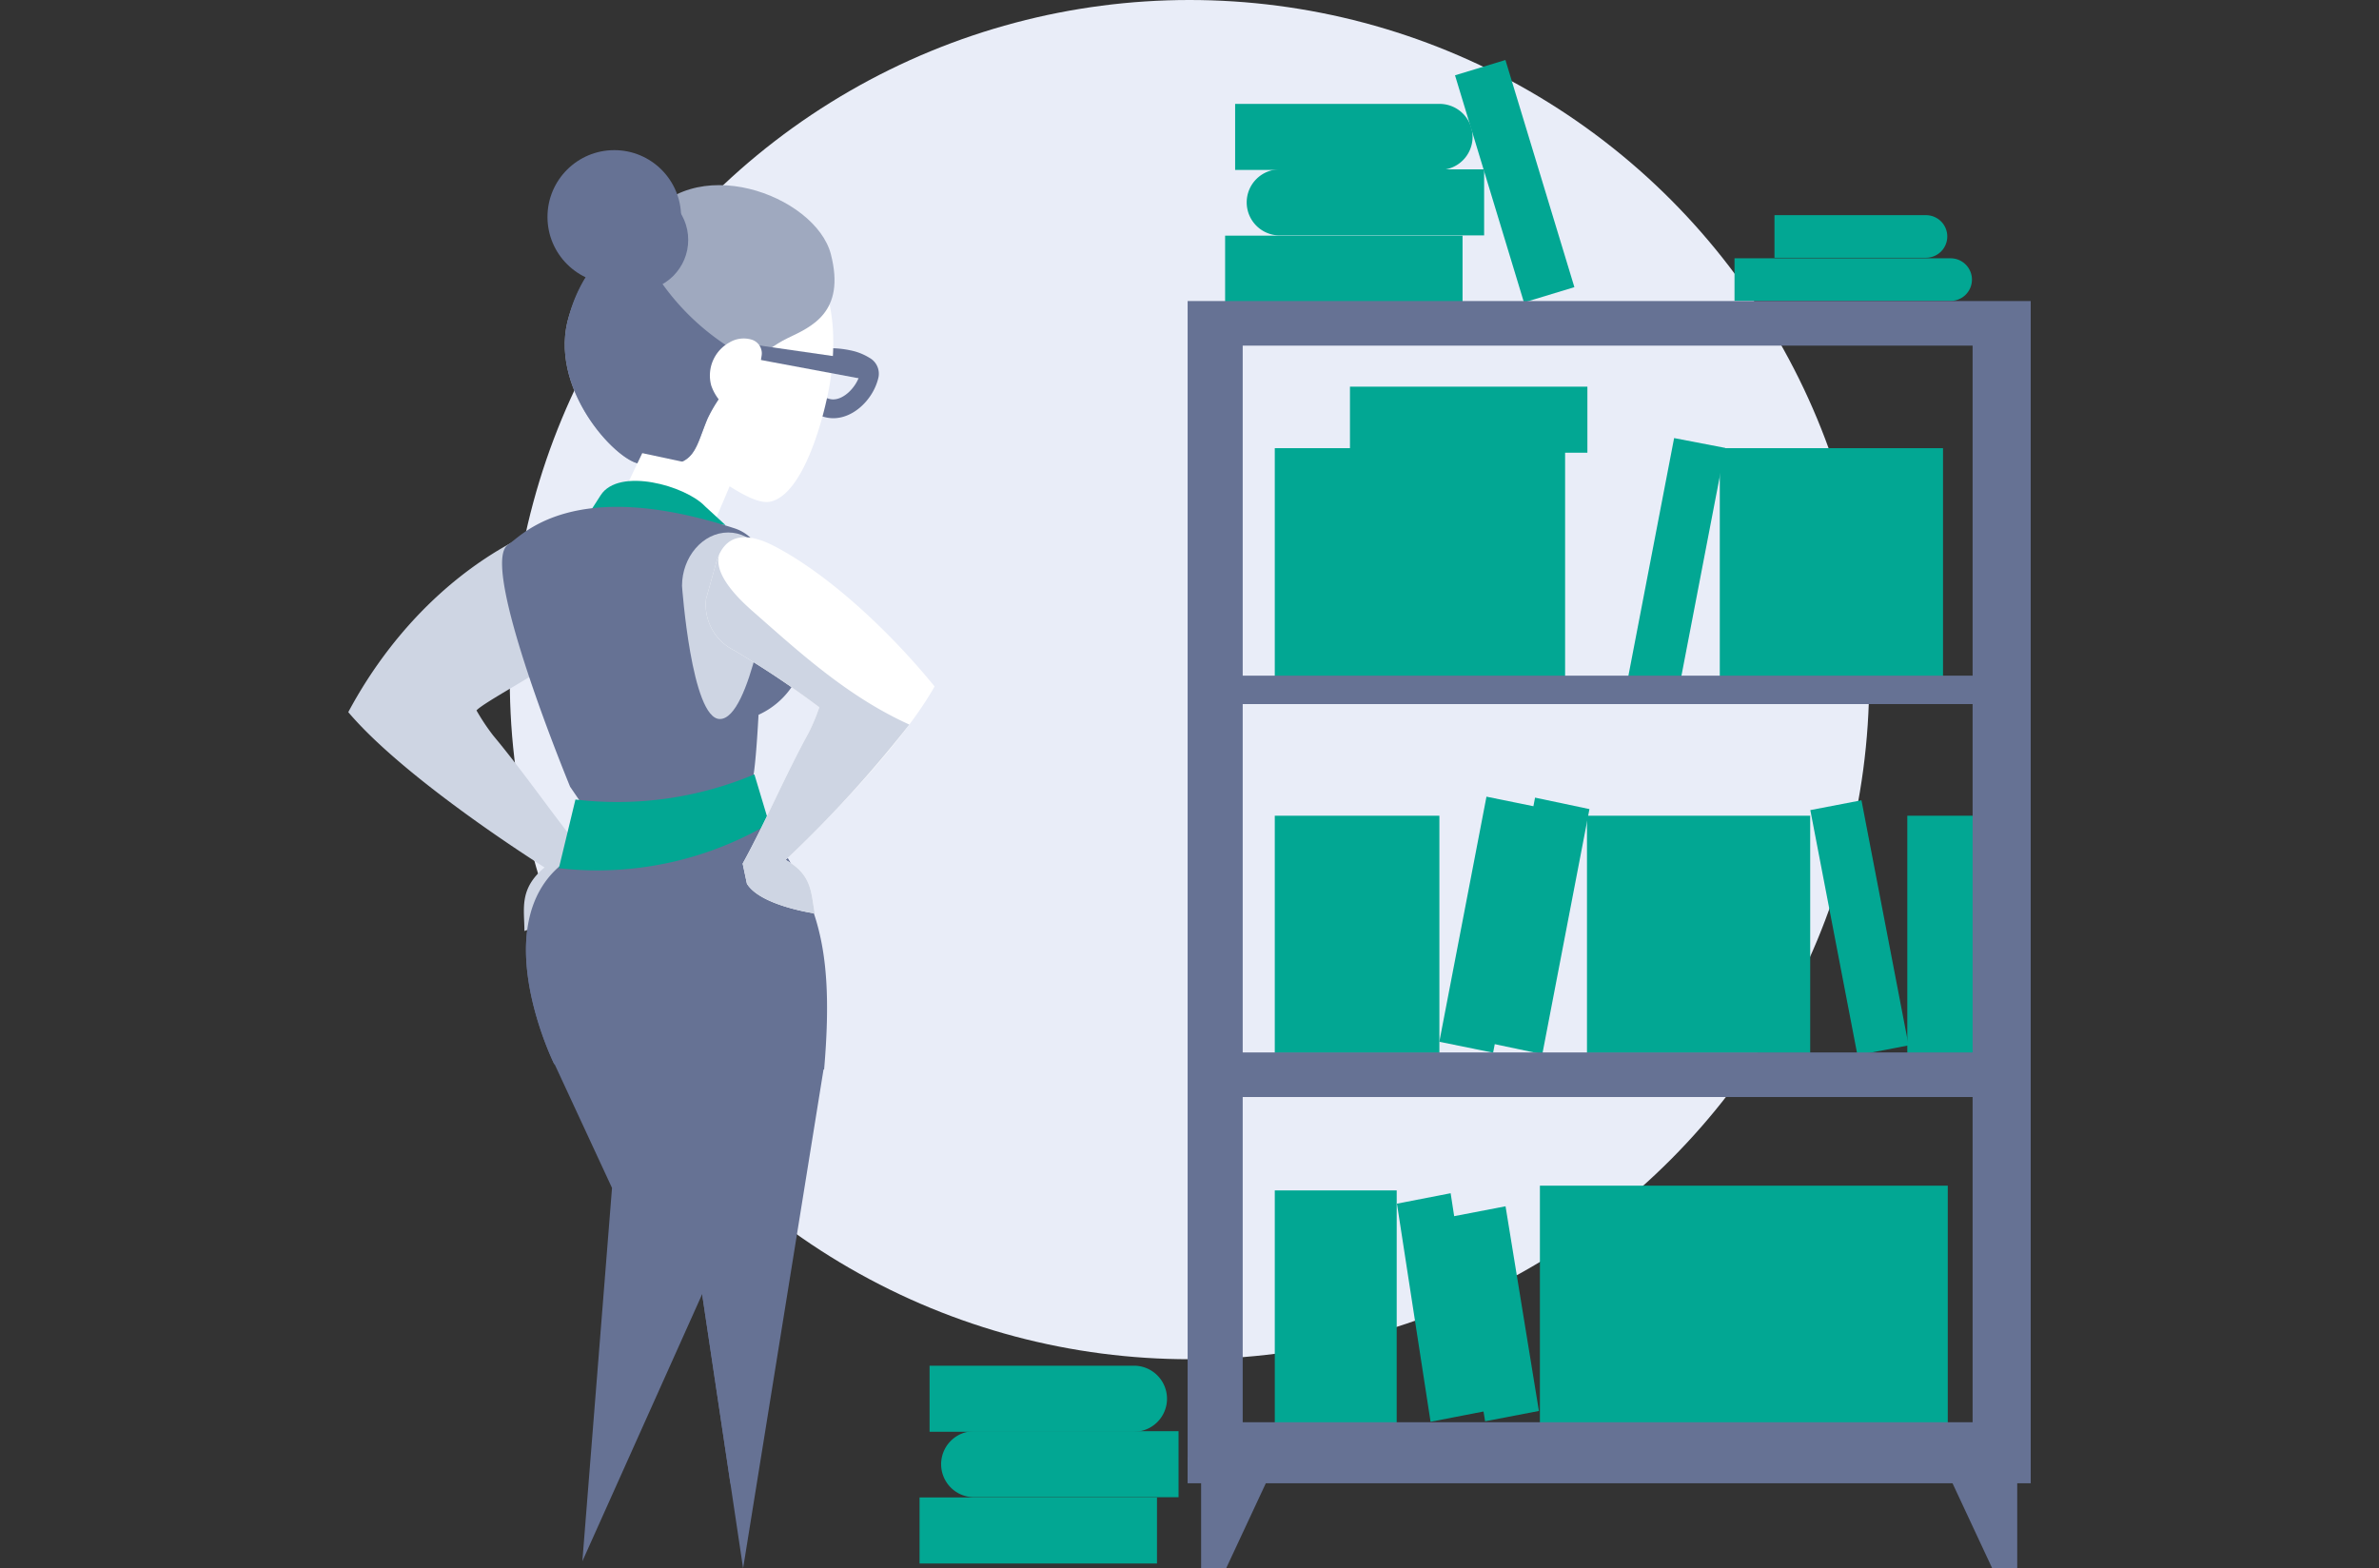
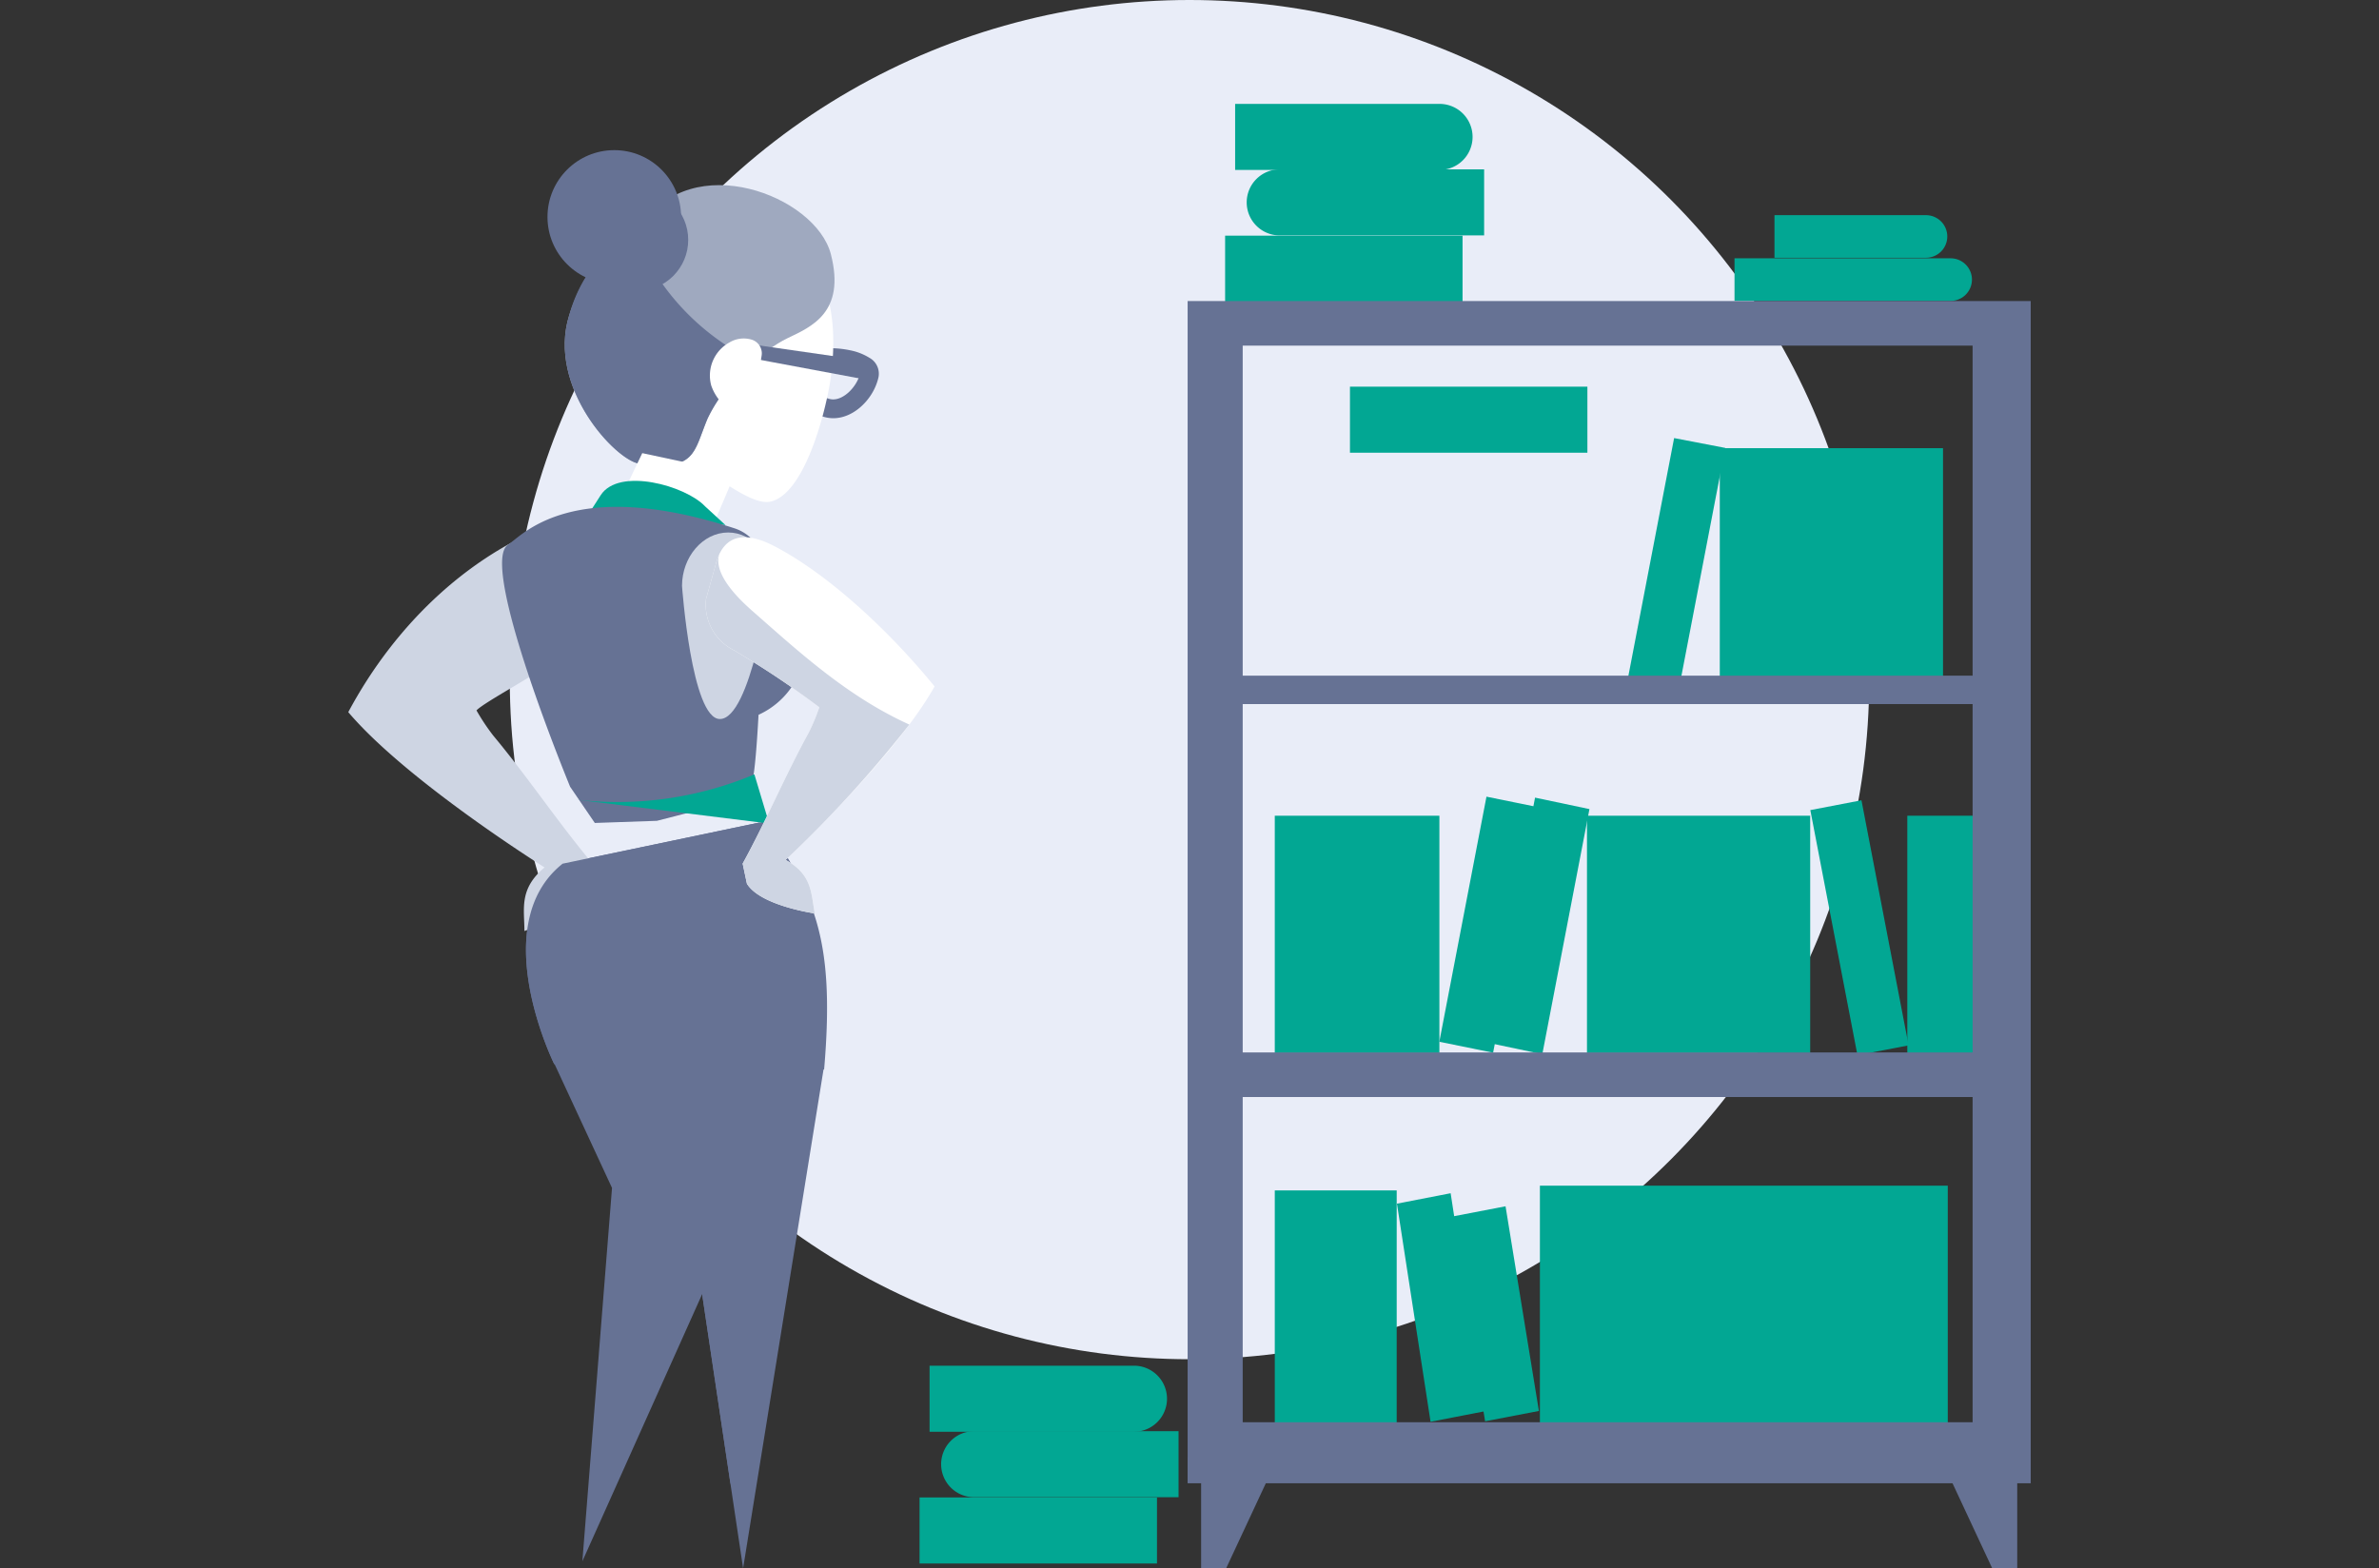
<svg xmlns="http://www.w3.org/2000/svg" viewBox="0 0 182 120">
  <rect x="0" y="0" width="182" height="120" fill="#333333" stroke="none" />
  <defs>
    <style>.cls-1{fill:#e9edf8;}.cls-2{fill:#02a793;}.cls-3{fill:#667294;}.cls-4{fill:#ced5e3;}.cls-5{fill:#fff;}.cls-6{fill:#9fa9bf;}</style>
  </defs>
  <g id="circles">
    <circle class="cls-1" cx="91" cy="52" r="52" />
  </g>
  <g id="Layer_5" data-name="Layer 5">
-     <rect class="cls-2" x="97.524" y="34.291" width="22.21" height="18.164" />
    <rect class="cls-2" x="131.569" y="34.291" width="17.077" height="18.164" />
    <rect class="cls-2" x="126.236" y="33.724" width="3.984" height="19.097" transform="translate(10.477 -23.434) rotate(10.884)" />
    <rect class="cls-2" x="97.524" y="62.415" width="12.593" height="18.164" />
    <rect class="cls-2" x="145.914" y="62.415" width="5.029" height="18.164" />
    <rect class="cls-2" x="117.807" y="90.721" width="31.202" height="18.164" />
    <rect class="cls-2" x="109.831" y="23.03" width="5.053" height="18.164" transform="translate(80.246 144.47) rotate(-90)" />
    <rect class="cls-2" x="100.28" y="11.475" width="5.053" height="18.164" transform="translate(82.25 123.364) rotate(-90)" />
-     <rect class="cls-2" x="113.862" y="4.784" width="4.031" height="18.164" transform="translate(230.788 -6.522) rotate(163.115)" />
    <path class="cls-2" d="M104.458,6.405h0a2.527,2.527,0,0,1,2.527,2.527V24.569a0,0,0,0,1,0,0H101.931a0,0,0,0,1,0,0V8.931A2.527,2.527,0,0,1,104.458,6.405Z" transform="translate(88.971 119.944) rotate(-90)" />
    <path class="cls-2" d="M101.047,1.393H106.1a0,0,0,0,1,0,0V17.031a2.527,2.527,0,0,1-2.527,2.527h0a2.527,2.527,0,0,1-2.527-2.527V1.393a0,0,0,0,1,0,0Z" transform="translate(93.098 114.049) rotate(-90)" />
    <rect class="cls-2" x="76.904" y="108.022" width="5.053" height="18.164" transform="translate(-37.673 196.534) rotate(-90)" />
    <path class="cls-2" d="M81.082,102.951h0a2.527,2.527,0,0,1,2.527,2.527v15.637a0,0,0,0,1,0,0H78.555a0,0,0,0,1,0,0V105.478A2.527,2.527,0,0,1,81.082,102.951Z" transform="translate(-30.952 193.115) rotate(-90)" />
    <path class="cls-2" d="M77.671,97.94h5.053a0,0,0,0,1,0,0v15.637a2.527,2.527,0,0,1-2.527,2.527h0a2.527,2.527,0,0,1-2.527-2.527V97.94A0,0,0,0,1,77.671,97.94Z" transform="translate(-26.825 187.219) rotate(-90)" />
    <path class="cls-2" d="M140.148,12.313h3.259a0,0,0,0,1,0,0V28.848a1.629,1.629,0,0,1-1.629,1.629h0a1.629,1.629,0,0,1-1.629-1.629V12.313a0,0,0,0,1,0,0Z" transform="translate(120.382 163.172) rotate(-90)" />
    <path class="cls-2" d="M140.734,11.484h3.259a0,0,0,0,1,0,0V23.074a1.629,1.629,0,0,1-1.629,1.629h0a1.629,1.629,0,0,1-1.629-1.629V11.484a0,0,0,0,1,0,0Z" transform="translate(124.269 160.457) rotate(-90)" />
    <rect class="cls-2" x="121.408" y="62.415" width="17.077" height="18.164" />
    <polygon class="cls-2" points="117.991 80.66 113.83 79.784 117.436 61.03 121.597 61.907 117.991 80.66" />
    <polygon class="cls-2" points="114.227 80.547 110.113 79.71 113.719 60.956 117.833 61.794 114.227 80.547" />
    <rect class="cls-2" x="97.524" y="91.084" width="9.327" height="18.164" />
    <polygon class="cls-2" points="109.442 108.786 113.55 107.989 110.978 91.299 106.87 92.097 109.442 108.786" />
    <polygon class="cls-2" points="113.615 108.749 117.73 107.958 115.178 92.298 111.064 93.089 113.615 108.749" />
    <rect class="cls-2" x="140.262" y="61.437" width="3.984" height="19.097" transform="translate(295.352 113.833) rotate(169.116)" />
    <polygon class="cls-3" points="93.802 120 91.889 120 91.889 110.439 98.263 110.439 93.802 120" />
    <polygon class="cls-3" points="152.411 120 154.324 120 154.324 110.439 147.949 110.439 152.411 120" />
    <path class="cls-3" d="M90.857,23.035v90.44h64.499v-90.44ZM150.91,108.82H95.07V83.94h55.84Zm0-28.294H95.07V53.871h55.84Zm0-28.829H95.07V26.448h55.84Z" />
    <path class="cls-3" d="M90.857,111.491v1.984h64.499v-1.984Z" />
    <polygon class="cls-3" points="56.271 93.324 44.552 119.46 46.821 90.894 42.376 81.311 54.108 77.628 56.271 93.324" />
    <polygon class="cls-3" points="56.849 120 50.899 80.187 63.021 81.714 56.849 120" />
    <path class="cls-3" d="M58.531,62.843c3.533,5.593,5.422,8.478,4.516,18.986a115.838,115.838,0,0,1-20.649-.418s-5.26-10.633.646-15.327Z" />
    <path class="cls-4" d="M43.56,39.613c-7.362,2.374-13.269,8.054-16.916,14.876h0c4.475,5.282,15.017,11.882,15.017,11.882-1.975,1.653-1.543,3.157-1.542,4.865,0,0,4.358-1.503,5.105-3.533l.029-1.713c-2.632-3.159-4.876-6.534-7.507-9.693a16.321,16.321,0,0,1-1.293-1.94c.544-.603,4.772-2.84,5.316-3.443Z" />
    <path class="cls-3" d="M57.972,63.606a.806.806,0,0,1,.15-.677L43.043,66.084c-5.905,4.694-.646,15.327-.646,15.327a91.679,91.679,0,0,0,15.655.595C58.293,79.988,59.128,67.799,57.972,63.606Z" />
    <path class="cls-3" d="M57.889,81.067l-6.99-.881L55.89,113.584C56.691,106.623,57.886,84.935,57.889,81.067Z" />
    <path class="cls-3" d="M63.219,31.943a3.301,3.301,0,0,1-2.533-3.916c.322-1.501,2.838-1.548,4.348-1.225a4.39,4.39,0,0,1,1.475.572,1.389,1.389,0,0,1,.701,1.476C66.829,30.632,65.041,32.334,63.219,31.943Zm1.508-3.735a5.896,5.896,0,0,0-.959-.122,2.709,2.709,0,0,0-1.691.283,1.863,1.863,0,0,0,1.443,2.168c.917.197,2.005-.889,2.265-1.911A2.528,2.528,0,0,0,64.728,28.208Z" />
    <path class="cls-5" d="M63.49,29.32c-.4,2.419-1.957,8.439-4.517,9.054-1.228.295-3.248-1.251-5.3-2.553-.706-.448-4.451.154-5.068-.41a6.267,6.267,0,0,1-1.419-1.716,6.21,6.21,0,0,1-.01-4.626,16.82,16.82,0,0,1,6.088-8.502c2.208-1.612,5.907-2.633,8.303-.724C64.055,21.826,63.948,26.555,63.49,29.32Z" />
    <path class="cls-6" d="M49.121,17.268s-3.873,1.386-5.579,6.868,3.56,11.108,5.386,11.347c4.326.566,4.115-.86,5.204-3.462s4.32-5.276,6.098-6.136,4.495-1.935,3.333-6.436S52.872,11.338,49.121,17.268Z" />
    <path class="cls-3" d="M48.456,17.59a10.965,10.965,0,0,0-4.914,6.546c-1.706,5.482,3.561,11.108,5.386,11.347,4.326.566,4.115-.86,5.204-3.462a12.894,12.894,0,0,1,3.55-4.396A18.493,18.493,0,0,1,48.456,17.59Z" />
    <polygon class="cls-3" points="57.71 27.451 56.524 26.208 66.752 27.678 66.486 29.092 57.71 27.451" />
    <polygon class="cls-5" points="54.061 41.35 47.315 38.485 49.135 34.671 56.25 36.196 54.061 41.35" />
    <circle class="cls-3" cx="48.749" cy="18.354" r="3.901" />
    <path class="cls-5" d="M58.264,27.228a1.097,1.097,0,0,0-.812-1.255,2.114,2.114,0,0,0-1.639.224,2.89,2.89,0,0,0-1.4,3.306,3.7,3.7,0,0,0,3.08,2.462" />
    <path class="cls-2" d="M45.203,39.06l.749-1.167c1.392-2.165,6.494-.732,7.978.84l1.574,1.446Z" />
    <path class="cls-3" d="M57.42,54.93a6.14,6.14,0,0,0,3.986-4.167c1.087-3.442-5.617-9.24-5.617-9.24" />
    <path class="cls-3" d="M58.457,43.62a3.274,3.274,0,0,0-2.269-3.197c-12.45-4.045-16.266.577-17.32,1.254-1.878,1.207,2.481,12.958,4.746,18.518l1.89,2.773,4.755-.164,5.739-1.476,1.64-1.968C58.048,56.871,58.337,47.941,58.457,43.62Z" />
    <path class="cls-4" d="M55.073,55.015h0c-2.172,0-2.897-10.185-2.897-10.185,0-2.204,1.582-4.087,3.533-4.087h0c1.951,0,3.365,1.883,3.169,4.087C58.878,44.831,57.43,55.015,55.073,55.015Z" />
-     <path class="cls-2" d="M44.023,61.175A27.024,27.024,0,0,0,57.714,59.25l1.129,3.764A25.913,25.913,0,0,1,42.755,66.43Z" />
+     <path class="cls-2" d="M44.023,61.175A27.024,27.024,0,0,0,57.714,59.25l1.129,3.764Z" />
    <path class="cls-5" d="M54.786,43.068c.638-2.287,2.35-2.375,4.456-1.279,4.16,2.166,8.835,6.532,12.256,10.735h0c-3.092,5.516-11.394,13.273-11.394,13.273,2.059,1.138,1.934,2.562,2.231,4.094,0,0-4.17-.588-5.193-2.278l-.324-1.532c1.809-3.292,3.233-6.709,5.042-10.001a14.9,14.9,0,0,0,.821-1.965A71.178,71.178,0,0,0,56.162,49.761a3.902,3.902,0,0,1-2.151-3.916Z" />
    <path class="cls-4" d="M60.103,65.797a94.235,94.235,0,0,0,9.463-10.358c-4.625-2.093-8.259-5.393-11.665-8.391-.715-.63-3.407-2.862-2.879-4.619a4.142,4.142,0,0,0-.236.638l-.775,2.777a3.901,3.901,0,0,0,2.151,3.916,71.195,71.195,0,0,1,6.517,4.355,14.894,14.894,0,0,1-.821,1.965c-1.809,3.292-3.233,6.709-5.042,10.001l.324,1.531c1.023,1.69,5.193,2.278,5.193,2.278C62.038,68.359,62.163,66.936,60.103,65.797Z" />
    <circle class="cls-3" cx="46.995" cy="16.599" r="5.111" />
  </g>
</svg>